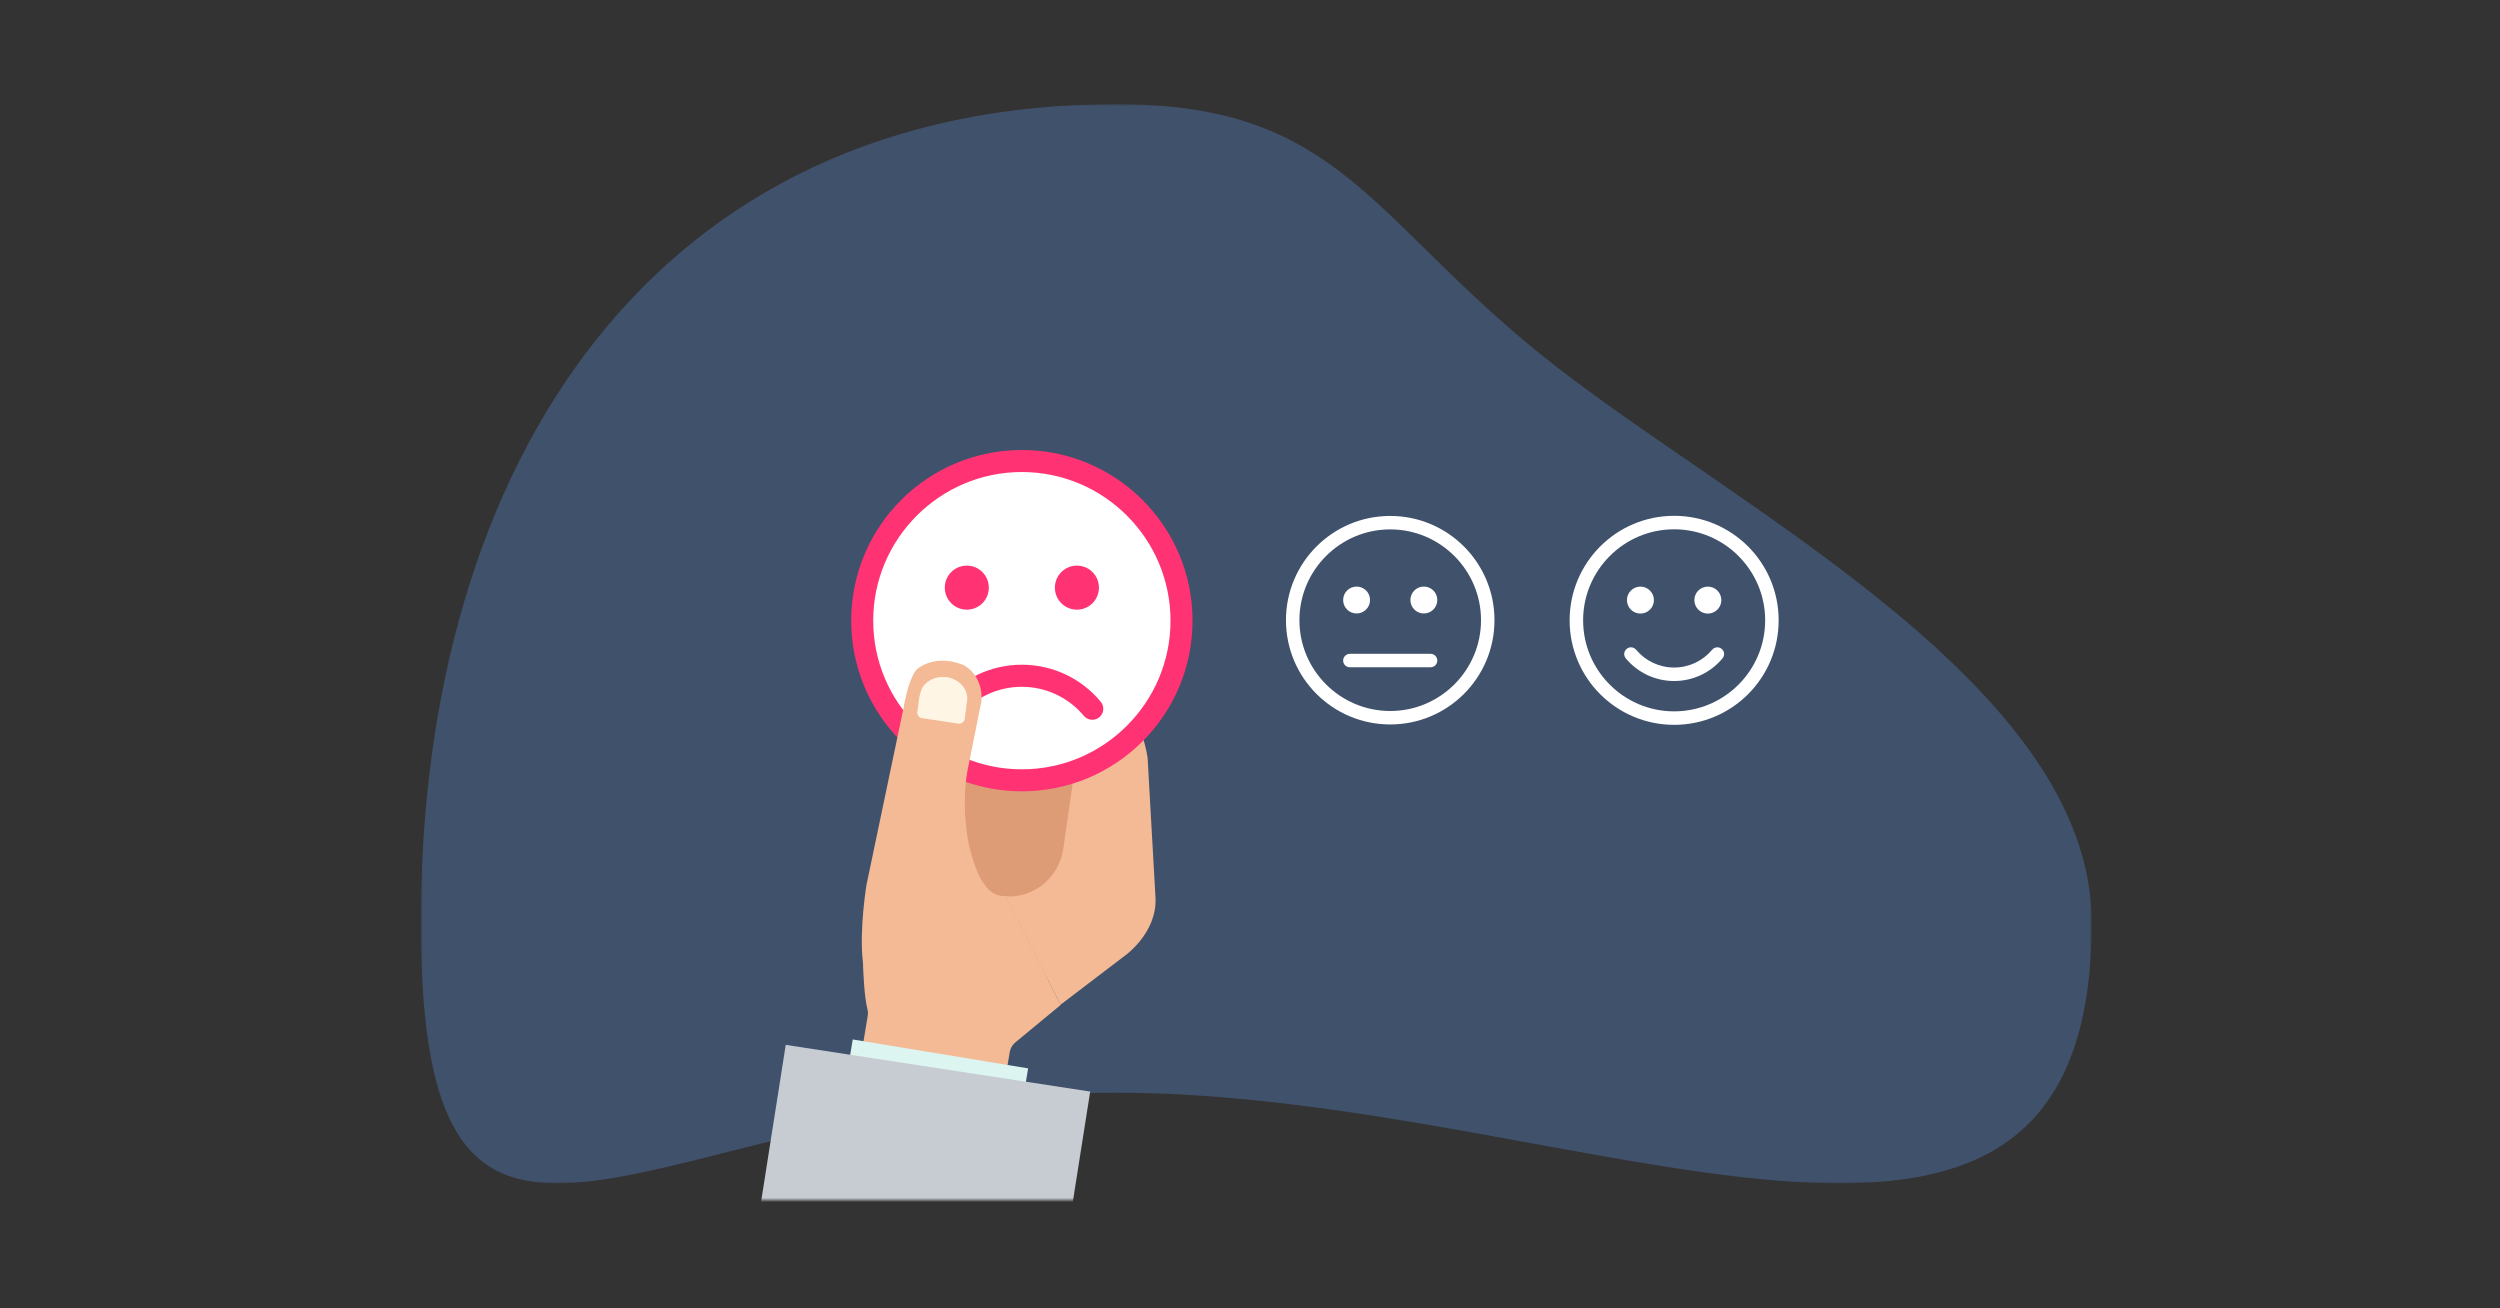
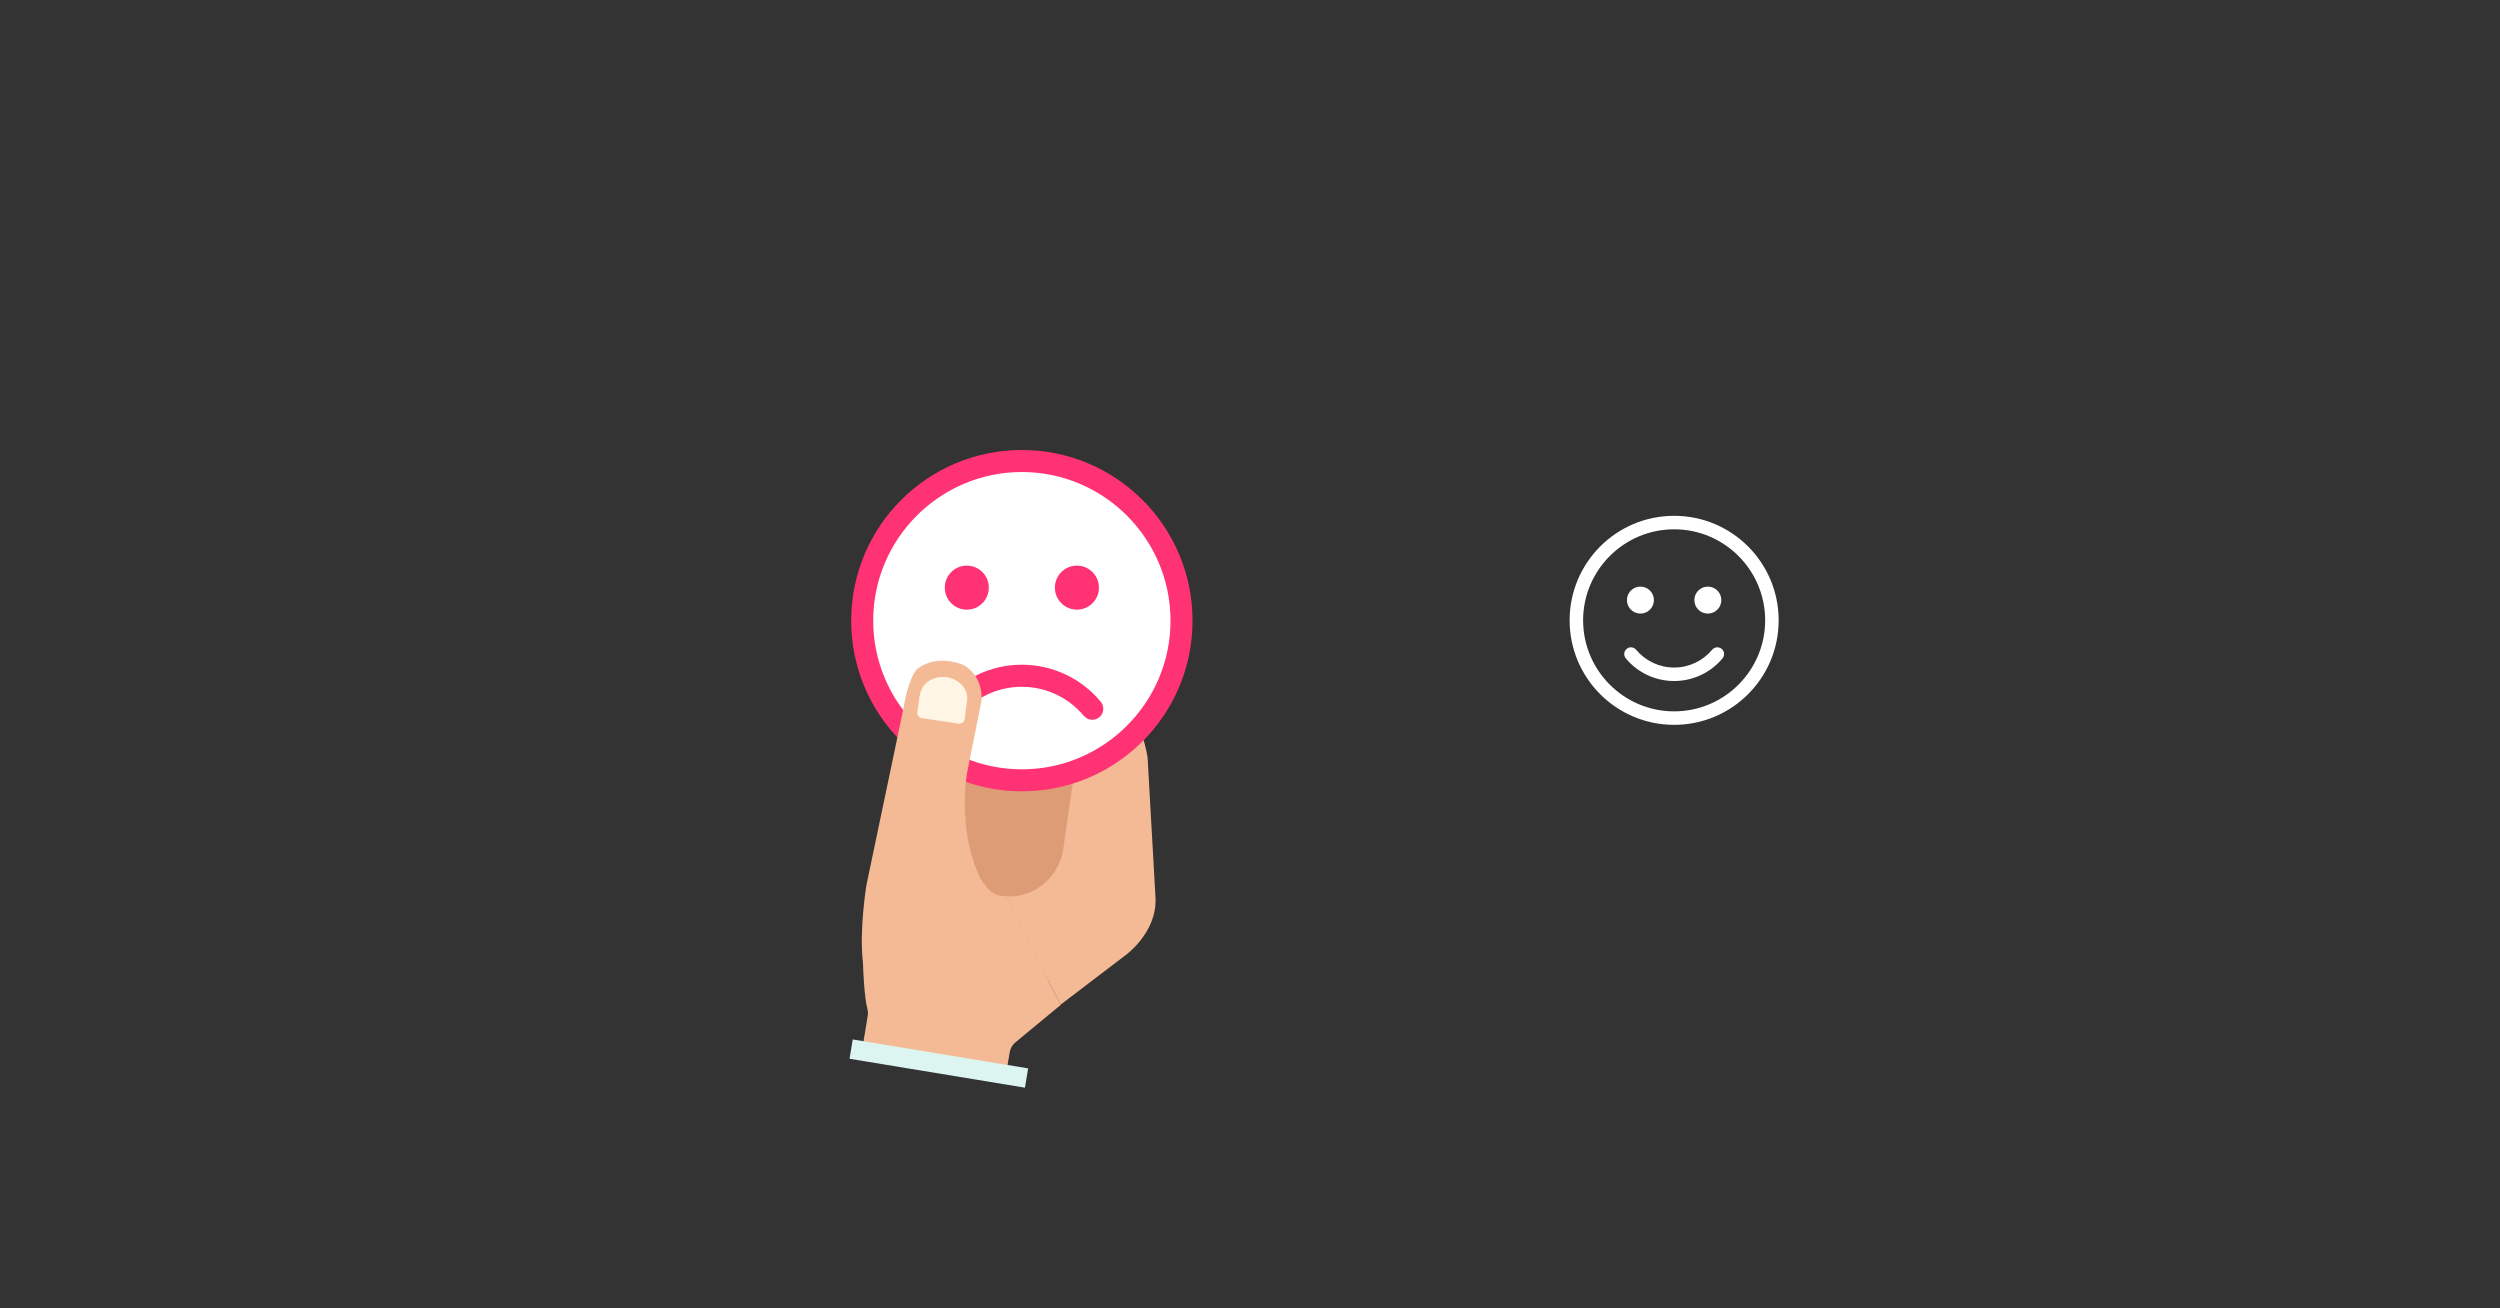
<svg xmlns="http://www.w3.org/2000/svg" width="600" height="314" viewBox="0 0 600 314" fill="none">
  <rect x="0" y="0" width="600" height="314" fill="#333333" stroke="none" />
  <mask id="mask0" mask-type="alpha" maskUnits="userSpaceOnUse" x="101" y="25" width="401" height="259">
-     <path fill-rule="evenodd" clip-rule="evenodd" d="M101 25H502V284H101V25Z" fill="white" />
-   </mask>
+     </mask>
  <g mask="url(#mask0)">
-     <path fill-rule="evenodd" clip-rule="evenodd" d="M267.977 262.245C157.235 262.245 101 332.119 101 221.415C101 110.711 157.235 25 267.977 25C322.635 25 329.016 53.445 373.464 87.97C419.037 123.32 502 165.351 502 221.415C502 332.119 378.719 262.245 267.977 262.245Z" fill="#40516C" />
-   </g>
+     </g>
  <mask id="mask1" mask-type="alpha" maskUnits="userSpaceOnUse" x="97" y="29" width="400" height="259">
    <rect x="97" y="29" width="400" height="259" fill="white" />
  </mask>
  <g mask="url(#mask1)">
-     <path fill-rule="evenodd" clip-rule="evenodd" d="M333.653 123.827C319.83 123.827 308.632 135.025 308.632 148.847C308.632 162.67 319.83 173.868 333.653 173.868C347.476 173.868 358.673 162.67 358.673 148.847C358.673 135.025 347.476 123.827 333.653 123.827ZM333.653 170.64C321.637 170.64 311.861 160.863 311.861 148.847C311.861 136.832 321.637 127.055 333.653 127.055C345.668 127.055 355.445 136.832 355.445 148.847C355.445 160.863 345.668 170.64 333.653 170.64ZM325.582 147.233C327.368 147.233 328.811 145.791 328.811 144.005C328.811 142.22 327.368 140.777 325.582 140.777C323.797 140.777 322.354 142.22 322.354 144.005C322.354 145.791 323.797 147.233 325.582 147.233ZM341.723 140.777C339.938 140.777 338.495 142.22 338.495 144.005C338.495 145.791 339.938 147.233 341.723 147.233C343.509 147.233 344.952 145.791 344.952 144.005C344.952 142.22 343.509 140.777 341.723 140.777ZM343.337 156.918H323.968C323.08 156.918 322.354 157.645 322.354 158.532C322.354 159.42 323.08 160.146 323.968 160.146H343.337C344.225 160.146 344.952 159.42 344.952 158.532C344.952 157.645 344.225 156.918 343.337 156.918Z" fill="white" />
    <path fill-rule="evenodd" clip-rule="evenodd" d="M218.383 168.321C219.254 169.33 226.904 207.066 254.367 238.395L263.745 176.704L218.383 168.321Z" fill="#DE9C76" />
    <path fill-rule="evenodd" clip-rule="evenodd" d="M277.322 215.479L275.433 182.003C275.433 182.003 275.145 179.422 274.102 176.549C273.012 173.553 270.877 171.053 268.101 169.489L231.453 148.847L237.577 170.895L256.343 180.306C256.343 180.306 258.858 181.606 257.515 187.618L255.18 203.751C254.361 209.416 250.028 213.982 244.388 214.963C243.369 215.14 242.338 215.197 241.327 215.076L254.539 241.123L269.768 229.52C269.768 229.52 277.727 224.084 277.322 215.479Z" fill="#F3BA95" />
    <path fill-rule="evenodd" clip-rule="evenodd" d="M245.115 187.284C266.368 187.284 283.599 170.053 283.599 148.802C283.599 127.546 266.368 110.317 245.115 110.317C223.861 110.317 206.63 127.546 206.63 148.802C206.63 170.053 223.861 187.284 245.115 187.284Z" fill="white" />
    <path fill-rule="evenodd" clip-rule="evenodd" d="M245.247 108C222.618 108 204.286 126.332 204.286 148.961C204.286 171.59 222.618 189.922 245.247 189.922C267.875 189.922 286.207 171.59 286.207 148.961C286.207 126.332 267.875 108 245.247 108ZM245.247 184.637C225.577 184.637 209.57 168.63 209.57 148.961C209.57 129.292 225.577 113.285 245.247 113.285C264.916 113.285 280.923 129.292 280.923 148.961C280.923 168.63 264.916 184.637 245.247 184.637ZM245.247 159.531C237.914 159.531 231.011 162.767 226.287 168.416C225.346 169.539 225.494 171.21 226.617 172.135C227.74 173.076 229.409 172.927 230.333 171.805C234.033 167.375 239.466 164.832 245.23 164.832C250.994 164.832 256.427 167.375 260.127 171.805C261.002 172.861 262.67 173.126 263.843 172.135C264.966 171.193 265.114 169.522 264.173 168.416C259.482 162.767 252.579 159.531 245.247 159.531ZM232.035 146.319C234.958 146.319 237.319 143.957 237.319 141.034C237.319 138.111 234.958 135.749 232.035 135.749C229.112 135.749 226.75 138.111 226.75 141.034C226.75 143.957 229.112 146.319 232.035 146.319ZM258.459 146.319C261.382 146.319 263.743 143.957 263.743 141.034C263.743 138.111 261.382 135.749 258.459 135.749C255.535 135.749 253.174 138.111 253.174 141.034C253.174 143.957 255.535 146.319 258.459 146.319Z" fill="#FF3273" />
    <path fill-rule="evenodd" clip-rule="evenodd" d="M232.492 202.498C232.003 200.334 230.704 191.637 232.386 184.037L235.518 168.401C235.518 168.401 236.341 163.1 231.844 159.967C231.636 159.823 231.414 159.7 231.182 159.602C229.838 159.023 225.049 157.322 220.676 160.148C220.186 160.465 219.774 160.889 219.474 161.389C218.798 162.515 217.692 164.99 216.837 169.98L207.939 212.441C207.939 212.441 206.181 223.24 207.096 230.909C207.11 231.026 207.119 231.145 207.121 231.264C207.154 232.42 207.364 239.017 208.185 242.207C208.318 242.728 208.344 243.269 208.255 243.8L207.185 250.252C207.166 250.361 207.239 250.464 207.349 250.482L241.7 256.287L242.339 252.499C242.493 251.59 242.969 250.766 243.679 250.179L254.578 241.172L242.289 216.949C242.007 216.392 241.673 215.678 241.383 215.125C241.123 214.633 235.806 217.203 232.492 202.498Z" fill="#F3BA95" />
    <path fill-rule="evenodd" clip-rule="evenodd" d="M221.286 172.367L230.006 173.668C230.751 173.779 231.441 173.257 231.538 172.51L232.151 167.726C232.151 167.726 232.409 163.903 227.727 162.593C227.727 162.593 223.763 161.643 221.436 164.894C221.436 164.894 220.598 166.262 220.392 169.306L220.156 170.833C220.043 171.568 220.55 172.258 221.286 172.367Z" fill="#FFF5E5" />
    <path fill-rule="evenodd" clip-rule="evenodd" d="M203.891 254.103L204.653 249.47L246.751 256.411L245.987 261.042L203.891 254.103Z" fill="#DDF5F0" />
-     <path fill-rule="evenodd" clip-rule="evenodd" d="M177 324.429L249.989 335.988L261.627 262.081L261.641 261.978L188.577 250.769L177 324.429Z" fill="#C7CCD3" />
    <path fill-rule="evenodd" clip-rule="evenodd" d="M401.793 123.796C387.937 123.796 376.71 135.024 376.71 148.88C376.71 162.736 387.937 173.962 401.793 173.962C415.65 173.962 426.877 162.736 426.877 148.88C426.877 135.024 415.65 123.796 401.793 123.796ZM401.793 170.726C389.748 170.726 379.948 160.925 379.948 148.88C379.948 136.833 389.748 127.032 401.793 127.032C413.839 127.032 423.64 136.833 423.64 148.88C423.64 160.925 413.839 170.726 401.793 170.726ZM410.917 155.939C408.651 158.649 405.324 160.208 401.793 160.208C398.263 160.208 394.936 158.649 392.67 155.939C392.094 155.251 391.072 155.16 390.395 155.737C389.707 156.313 389.616 157.325 390.192 158.013C393.065 161.461 397.303 163.444 401.793 163.444C406.284 163.444 410.522 161.461 413.405 158.002C413.981 157.315 413.89 156.293 413.203 155.727C412.515 155.16 411.493 155.251 410.917 155.939ZM393.703 147.261C395.493 147.261 396.939 145.815 396.939 144.025C396.939 142.234 395.493 140.788 393.703 140.788C391.912 140.788 390.466 142.234 390.466 144.025C390.466 145.815 391.912 147.261 393.703 147.261ZM409.884 147.261C411.675 147.261 413.122 145.815 413.122 144.025C413.122 142.234 411.675 140.788 409.884 140.788C408.095 140.788 406.648 142.234 406.648 144.025C406.648 145.815 408.095 147.261 409.884 147.261Z" fill="white" />
  </g>
</svg>